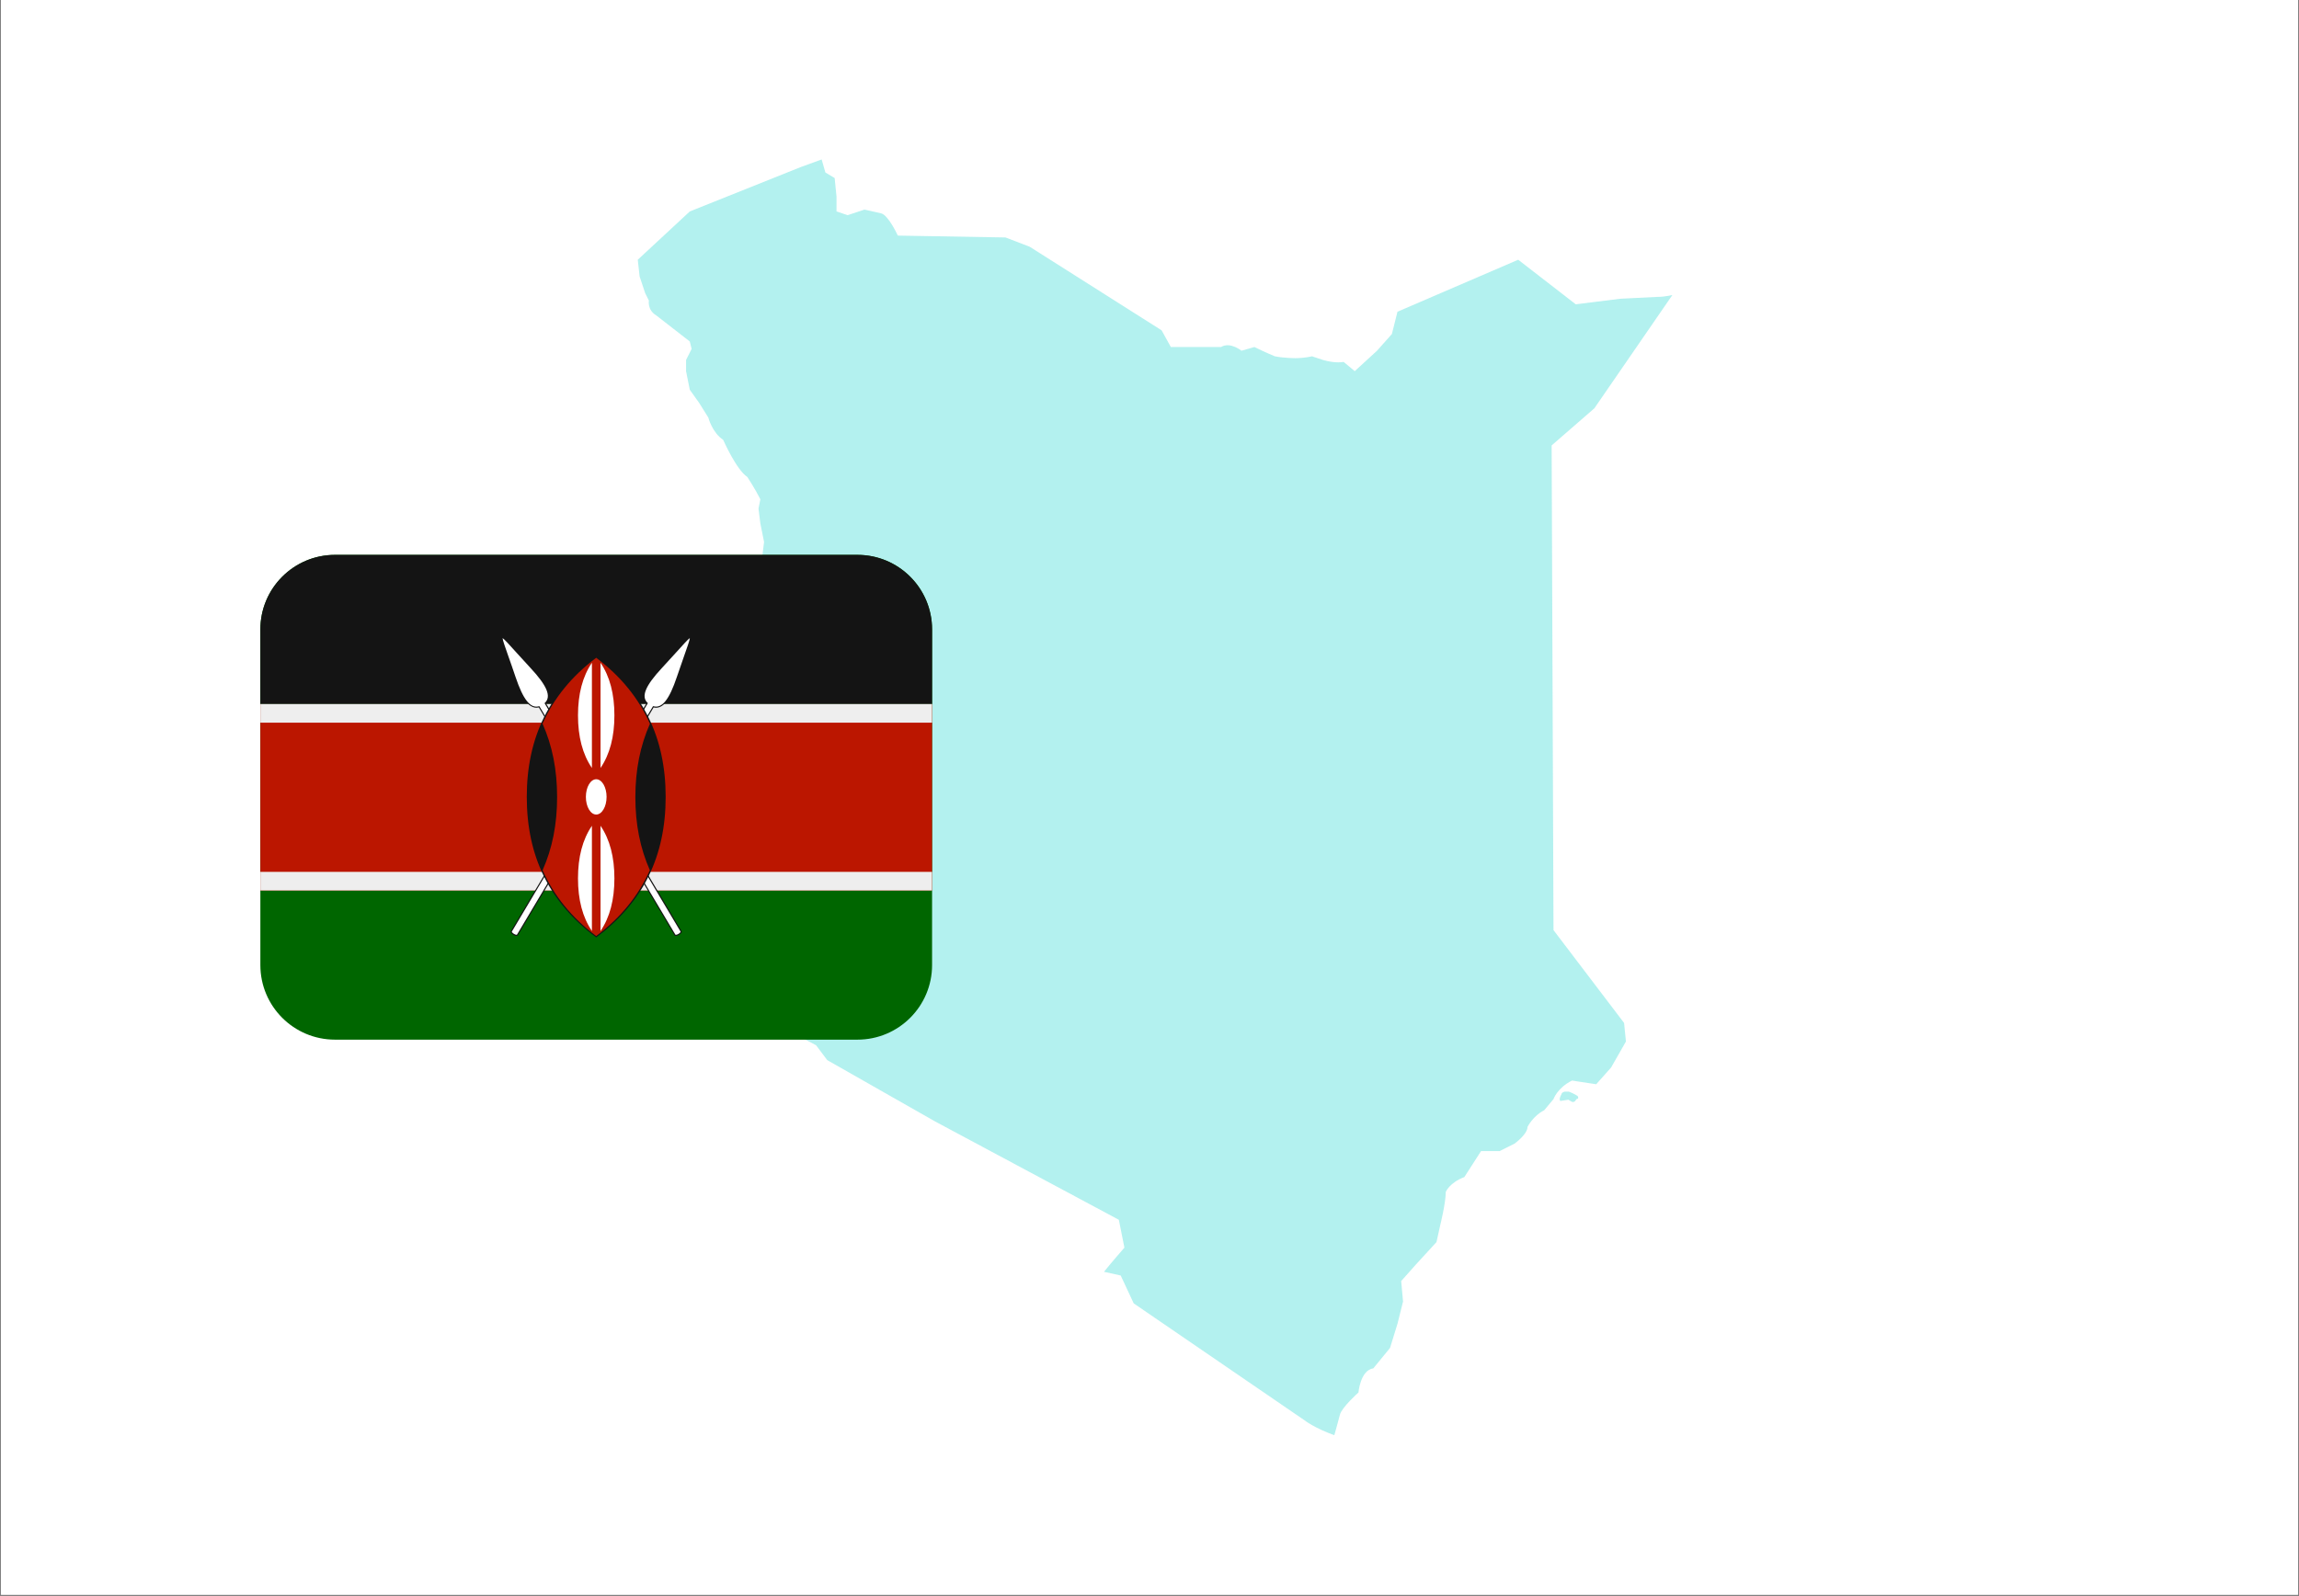
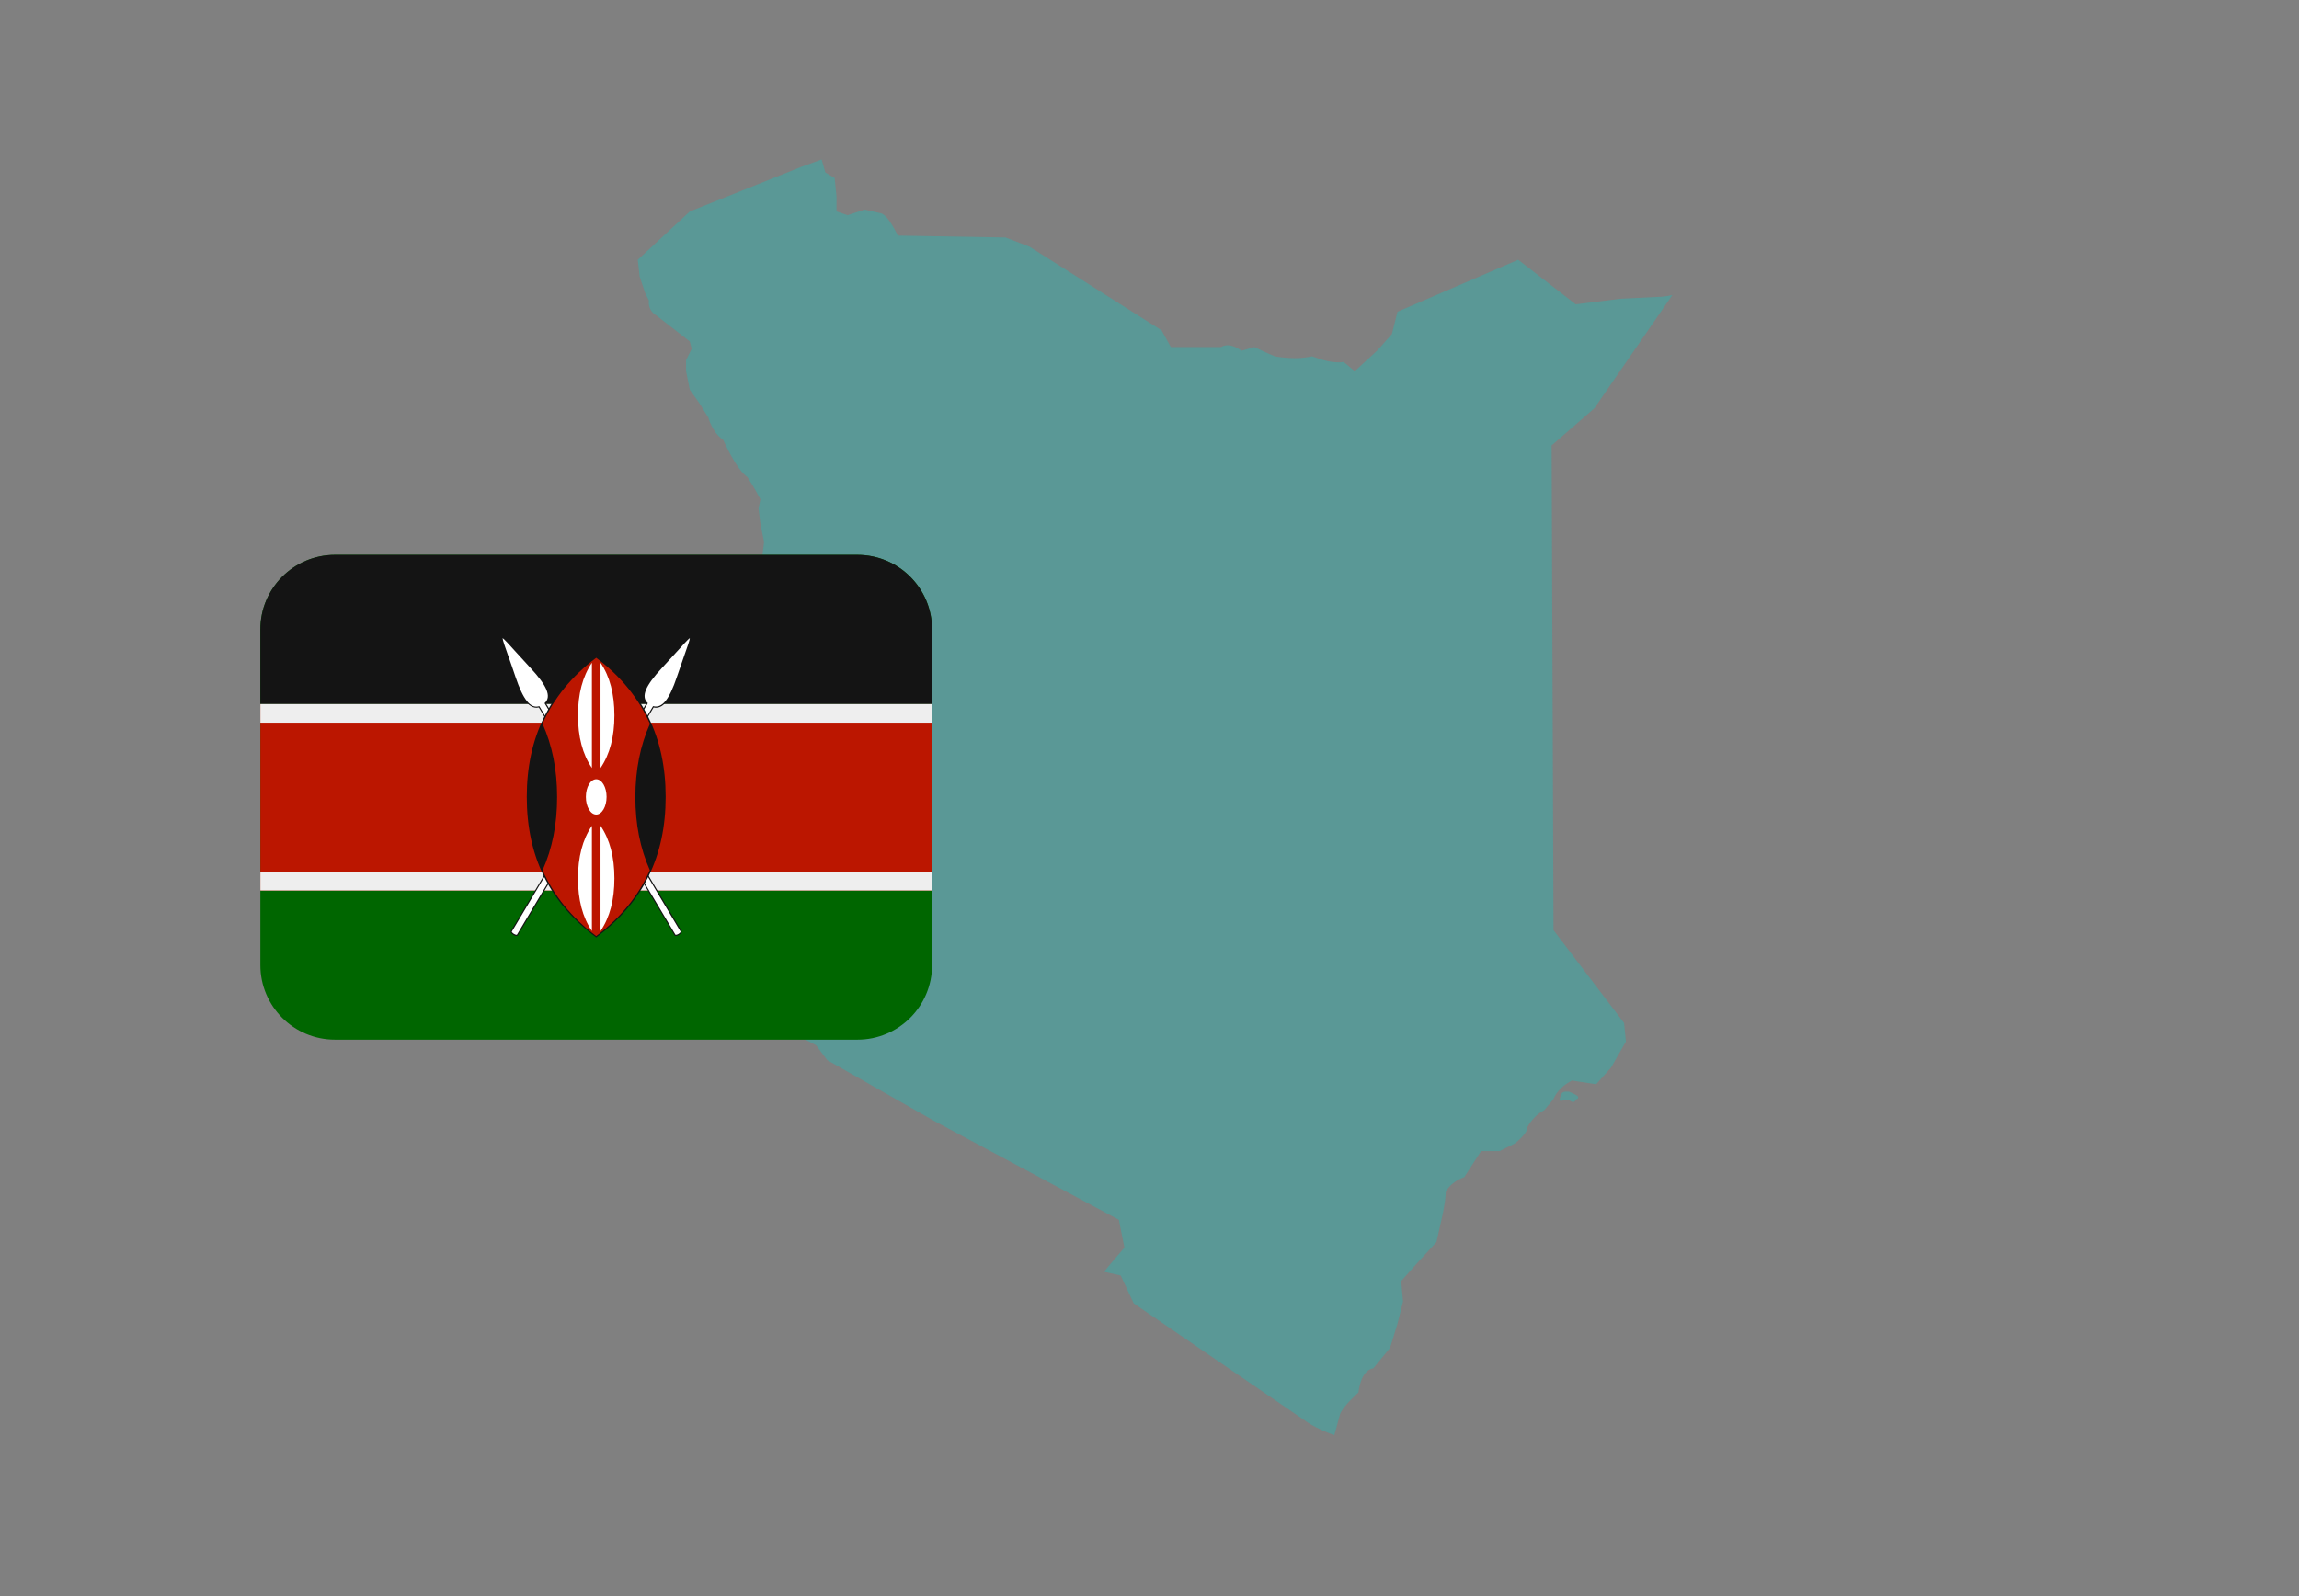
<svg xmlns="http://www.w3.org/2000/svg" width="1080" zoomAndPan="magnify" viewBox="0 0 810 562.5" height="750" preserveAspectRatio="xMidYMid meet" version="1.0">
  <rect x="0" y="0" width="810" height="562.5" fill="#808080" stroke="none" />
  <defs>
    <filter x="0%" y="0%" width="100%" height="100%" id="84b9a2427d">
      <feColorMatrix values="0 0 0 0 1 0 0 0 0 1 0 0 0 0 1 0 0 0 1 0" color-interpolation-filters="sRGB" />
    </filter>
    <clipPath id="16cfc1d765">
-       <path d="M 0.359 0 L 809.641 0 L 809.641 562 L 0.359 562 Z M 0.359 0 " clip-rule="nonzero" />
-     </clipPath>
+       </clipPath>
    <mask id="668e1c15d0">
      <g filter="url(#84b9a2427d)">
        <rect x="-81" width="972" fill="#000000" y="-56.25" height="675" fill-opacity="0.3" />
      </g>
    </mask>
    <clipPath id="720e1b141c">
      <path d="M 0.773 0.199 L 369.223 0.199 L 369.223 449.797 L 0.773 449.797 Z M 0.773 0.199 " clip-rule="nonzero" />
    </clipPath>
    <clipPath id="178684769e">
      <rect x="0" width="370" y="0" height="450" />
    </clipPath>
    <clipPath id="72fed8a5d1">
      <path d="M 91.668 195.547 L 328.461 195.547 L 328.461 366.395 L 91.668 366.395 Z M 91.668 195.547 " clip-rule="nonzero" />
    </clipPath>
    <clipPath id="30a04d2bc6">
      <path d="M 91.668 248 L 328.461 248 L 328.461 314 L 91.668 314 Z M 91.668 248 " clip-rule="nonzero" />
    </clipPath>
    <clipPath id="f9a33675ae">
      <path d="M 91.668 195.547 L 328.461 195.547 L 328.461 249 L 91.668 249 Z M 91.668 195.547 " clip-rule="nonzero" />
    </clipPath>
    <clipPath id="f689635ec7">
      <path d="M 91.668 248 L 328.461 248 L 328.461 314 L 91.668 314 Z M 91.668 248 " clip-rule="nonzero" />
    </clipPath>
  </defs>
  <g clip-path="url(#16cfc1d765)">
    <path fill="#ffffff" d="M 0.359 0 L 809.641 0 L 809.641 562 L 0.359 562 Z M 0.359 0 " fill-opacity="1" fill-rule="nonzero" />
    <path fill="#ffffff" d="M 0.359 0 L 809.641 0 L 809.641 562 L 0.359 562 Z M 0.359 0 " fill-opacity="1" fill-rule="nonzero" />
  </g>
  <g mask="url(#668e1c15d0)">
    <g transform="matrix(1, 0, 0, 1, 220, 56)">
      <g clip-path="url(#178684769e)">
        <g clip-path="url(#720e1b141c)">
          <path fill="#00cfc8" d="M 4.703 35.539 L 23.027 18.523 L 62.293 2.816 L 69.492 0.199 L 70.801 4.781 L 74.07 6.742 L 74.727 13.289 L 74.727 18.523 L 78.652 19.832 L 84.543 17.867 L 90.434 19.18 C 93.051 19.832 96.324 27.031 96.324 27.031 L 134.281 27.688 L 142.789 30.957 L 189.254 60.406 L 192.523 66.297 L 210.191 66.297 C 213.465 64.336 217.395 67.605 217.395 67.605 L 221.973 66.297 C 225.898 68.262 229.172 69.57 229.172 69.57 C 232.445 70.223 236.371 70.223 236.371 70.223 C 239.645 70.223 242.262 69.57 242.262 69.57 L 246.188 70.879 C 250.77 72.188 253.387 71.535 253.387 71.535 C 257.312 74.805 257.312 74.805 257.312 74.805 L 265.164 67.605 L 270.402 61.715 L 272.367 53.863 L 314.902 35.539 L 335.191 51.246 L 350.898 49.281 L 363.984 48.629 C 366.605 48.629 369.223 47.973 369.223 47.973 L 341.734 87.895 L 326.684 100.98 L 327.34 271.789 L 352.207 304.512 L 352.859 311.055 L 347.625 320.219 L 342.391 326.109 C 337.809 325.453 333.883 324.801 333.883 324.801 C 328.645 327.418 327.34 331.344 327.34 331.344 L 324.066 335.27 C 320.137 337.234 318.176 341.16 318.176 341.16 C 318.176 343.777 313.594 347.051 313.594 347.051 L 308.359 349.668 C 304.434 349.668 301.812 349.668 301.812 349.668 L 295.926 358.828 C 290.688 360.793 289.379 364.066 289.379 364.066 C 289.379 367.992 287.418 375.844 287.418 375.844 L 286.109 381.734 L 278.91 389.586 L 273.672 395.477 L 274.328 402.676 L 272.367 410.531 L 269.746 419.039 L 263.859 426.234 C 259.277 426.891 258.621 434.742 258.621 434.742 C 258.621 434.742 252.734 439.977 252.078 442.598 C 251.422 445.215 250.113 449.797 250.113 449.797 C 242.914 447.18 239.645 444.559 239.645 444.559 L 179.434 403.332 L 174.855 393.516 L 168.965 392.207 C 171.582 388.934 176.164 383.699 176.164 383.699 L 174.199 373.879 L 109.41 339.195 L 71.453 317.602 L 67.527 312.363 L 32.844 294.039 C 30.879 291.422 7.973 280.953 7.973 280.953 L 3.395 279.645 L 1.43 277.027 L 2.086 246.27 L 3.395 235.797 L 0.773 227.289 L 8.629 216.164 L 8.629 207 L 15.172 203.727 L 18.445 199.148 L 23.68 195.219 L 26.953 184.75 L 29.57 178.207 L 34.805 178.859 C 38.078 177.551 41.352 176.242 41.352 176.242 C 43.312 174.934 42.66 171.008 42.66 171.008 L 40.043 166.426 C 41.352 164.461 44.621 163.156 44.621 163.156 L 47.238 161.191 L 51.82 149.41 C 51.168 145.484 48.551 140.25 48.551 140.25 L 49.203 135.012 L 47.895 128.469 L 47.238 123.234 L 47.895 119.961 C 45.93 116.035 43.312 112.105 43.312 112.105 C 39.387 109.488 34.805 99.02 34.805 99.02 C 30.879 96.402 29.57 91.168 29.57 91.168 L 26.297 85.93 L 23.027 81.348 L 21.719 74.805 L 21.719 70.879 L 23.68 66.953 C 23.027 64.336 23.027 64.336 23.027 64.336 C 23.027 64.336 28.914 68.914 23.027 64.336 C 17.137 59.754 17.137 59.754 17.137 59.754 L 11.246 55.172 C 7.973 53.211 8.629 49.938 8.629 49.938 C 7.32 47.32 7.32 47.32 7.32 47.32 L 5.355 41.43 L 4.703 35.539 " fill-opacity="1" fill-rule="nonzero" />
        </g>
        <path fill="#00cfc8" d="M 330.172 329.598 C 330.172 328.945 331.266 328.727 331.266 328.727 L 332.789 328.727 C 334.535 329.379 335.844 330.254 335.844 330.254 C 336.5 331.344 335.41 331.344 335.41 331.344 C 335.41 331.344 334.754 332.871 333.664 332.215 C 332.574 331.562 332.574 331.562 332.574 331.562 L 329.738 332 C 329.082 331.344 330.172 329.598 330.172 329.598 " fill-opacity="1" fill-rule="nonzero" />
      </g>
    </g>
  </g>
  <g clip-path="url(#72fed8a5d1)">
    <path fill="#006600" d="M 328.395 340.109 C 328.395 354.625 316.621 366.395 302.102 366.395 L 118.027 366.395 C 103.508 366.395 91.734 354.625 91.734 340.109 L 91.734 221.828 C 91.734 207.312 103.508 195.547 118.027 195.547 L 302.102 195.547 C 316.621 195.547 328.395 207.312 328.395 221.828 Z M 328.395 340.109 " fill-opacity="1" fill-rule="nonzero" />
  </g>
  <g clip-path="url(#30a04d2bc6)">
    <path fill="#bb1600" d="M 91.734 248.113 L 328.395 248.113 L 328.395 313.824 L 91.734 313.824 Z M 91.734 248.113 " fill-opacity="1" fill-rule="nonzero" />
  </g>
  <g clip-path="url(#f9a33675ae)">
    <path fill="#141414" d="M 302.102 195.547 L 118.027 195.547 C 103.508 195.547 91.734 207.312 91.734 221.828 L 91.734 248.113 L 328.395 248.113 L 328.395 221.828 C 328.395 207.312 316.621 195.547 302.102 195.547 Z M 302.102 195.547 " fill-opacity="1" fill-rule="nonzero" />
  </g>
  <g clip-path="url(#f689635ec7)">
    <path fill="#eeeeee" d="M 91.734 248.113 L 328.395 248.113 L 328.395 254.684 L 91.734 254.684 Z M 91.734 307.254 L 328.395 307.254 L 328.395 313.824 L 91.734 313.824 Z M 91.734 307.254 " fill-opacity="1" fill-rule="nonzero" />
  </g>
  <path fill="#141414" d="M 243.289 224.484 C 242.855 224.227 242.066 225.07 238.07 229.504 C 236.648 231.082 234.875 233.047 232.91 235.156 C 228.91 239.445 224.73 244.758 227.762 247.871 L 180 328.109 C 179.93 328.23 179.875 328.418 180.02 328.684 C 180.324 329.227 181.328 329.832 181.953 329.844 L 181.973 329.844 C 182.277 329.844 182.422 329.707 182.492 329.59 L 230.273 249.324 C 234.387 250.297 237.004 244.172 238.852 238.703 C 239.773 235.965 240.652 233.473 241.355 231.477 C 243.344 225.852 243.695 224.727 243.289 224.484 Z M 243.289 224.484 " fill-opacity="1" fill-rule="nonzero" />
-   <path fill="#ffffff" d="M 238.367 229.77 C 236.945 231.344 235.172 233.309 233.199 235.426 C 227.375 241.68 225.809 245.465 228.145 247.699 L 228.262 247.805 L 180.336 328.312 C 180.312 328.367 180.344 328.453 180.371 328.492 C 180.602 328.906 181.48 329.438 181.961 329.445 L 181.973 329.445 C 182.039 329.445 182.125 329.438 182.156 329.379 L 230.012 248.988 L 230.09 248.855 L 230.234 248.895 C 233.246 249.75 235.797 246.562 238.477 238.566 C 239.398 235.824 240.277 233.336 240.98 231.332 C 242.086 228.211 243.047 225.488 243.047 224.867 C 242.508 225.168 240.582 227.309 238.367 229.77 Z M 238.367 229.77 " fill-opacity="1" fill-rule="nonzero" />
+   <path fill="#ffffff" d="M 238.367 229.77 C 236.945 231.344 235.172 233.309 233.199 235.426 C 227.375 241.68 225.809 245.465 228.145 247.699 L 228.262 247.805 L 180.336 328.312 C 180.312 328.367 180.344 328.453 180.371 328.492 C 180.602 328.906 181.48 329.438 181.961 329.445 L 181.973 329.445 C 182.039 329.445 182.125 329.438 182.156 329.379 L 230.012 248.988 L 230.09 248.855 C 233.246 249.75 235.797 246.562 238.477 238.566 C 239.398 235.824 240.277 233.336 240.98 231.332 C 242.086 228.211 243.047 225.488 243.047 224.867 C 242.508 225.168 240.582 227.309 238.367 229.77 Z M 238.367 229.77 " fill-opacity="1" fill-rule="nonzero" />
  <path fill="#141414" d="M 192.367 247.871 C 195.398 244.758 191.223 239.445 187.219 235.156 C 185.254 233.039 183.48 231.082 182.059 229.504 C 178.062 225.074 177.273 224.227 176.84 224.484 C 176.434 224.734 176.785 225.852 178.766 231.469 C 179.469 233.469 180.352 235.957 181.27 238.699 C 183.109 244.172 185.727 250.289 189.848 249.316 L 237.629 329.582 C 237.703 329.699 237.848 329.84 238.148 329.84 L 238.168 329.84 C 238.793 329.824 239.797 329.223 240.102 328.676 C 240.238 328.414 240.191 328.223 240.121 328.105 Z M 192.367 247.871 " fill-opacity="1" fill-rule="nonzero" />
  <path fill="#ffffff" d="M 191.984 247.699 C 194.32 245.465 192.762 241.68 186.93 235.426 C 184.957 233.309 183.191 231.344 181.762 229.77 C 179.547 227.309 177.613 225.168 177.07 224.871 C 177.07 225.496 178.031 228.219 179.133 231.34 C 179.836 233.344 180.727 235.832 181.637 238.574 C 184.328 246.57 186.871 249.758 189.883 248.902 L 190.027 248.863 L 190.105 248.996 L 237.957 329.387 C 237.992 329.445 238.082 329.449 238.141 329.449 L 238.156 329.449 C 238.637 329.445 239.516 328.918 239.746 328.5 C 239.773 328.453 239.805 328.367 239.777 328.32 L 191.855 247.812 Z M 191.984 247.699 " fill-opacity="1" fill-rule="nonzero" />
  <path fill="#141414" d="M 210.184 231.41 L 210.062 231.32 L 209.945 231.41 C 193.562 243.699 185.598 259.871 185.598 280.844 C 185.598 301.82 193.559 317.992 209.945 330.285 L 210.062 330.371 L 210.184 330.285 C 226.566 317.996 234.531 301.824 234.531 280.844 C 234.531 259.863 226.566 243.684 210.184 231.41 Z M 210.184 231.41 " fill-opacity="1" fill-rule="nonzero" />
  <path fill="#bb1600" d="M 228.992 255.074 C 225.027 246.117 218.793 238.383 210.059 231.812 C 201.34 238.375 195.113 246.098 191.145 255.027 C 194.598 262.789 196.285 271.246 196.285 280.898 C 196.285 290.535 194.602 298.973 191.164 306.707 C 195.137 315.617 201.355 323.328 210.051 329.883 C 218.77 323.32 224.992 315.598 228.957 306.664 C 225.531 298.922 223.855 290.492 223.855 280.898 C 223.871 271.289 225.551 262.848 228.992 255.074 Z M 228.992 255.074 " fill-opacity="1" fill-rule="nonzero" />
  <path fill="#ffffff" d="M 210.062 287.062 C 212.074 287.062 213.715 284.273 213.715 280.844 C 213.715 277.414 212.074 274.621 210.062 274.621 C 208.055 274.621 206.422 277.406 206.422 280.844 C 206.414 284.273 208.055 287.062 210.062 287.062 Z M 208.547 270.652 C 205.246 265.797 203.641 259.633 203.641 252.117 C 203.641 244.594 205.246 238.43 208.547 233.566 Z M 211.582 270.652 C 214.875 265.797 216.473 259.633 216.473 252.117 C 216.473 244.594 214.875 238.43 211.582 233.566 Z M 208.547 291.023 C 205.246 295.871 203.641 302.043 203.641 309.559 C 203.641 317.09 205.246 323.242 208.547 328.105 Z M 211.582 291.023 C 214.875 295.871 216.473 302.043 216.473 309.559 C 216.473 317.09 214.875 323.242 211.582 328.105 Z M 211.582 291.023 " fill-opacity="1" fill-rule="nonzero" />
</svg>